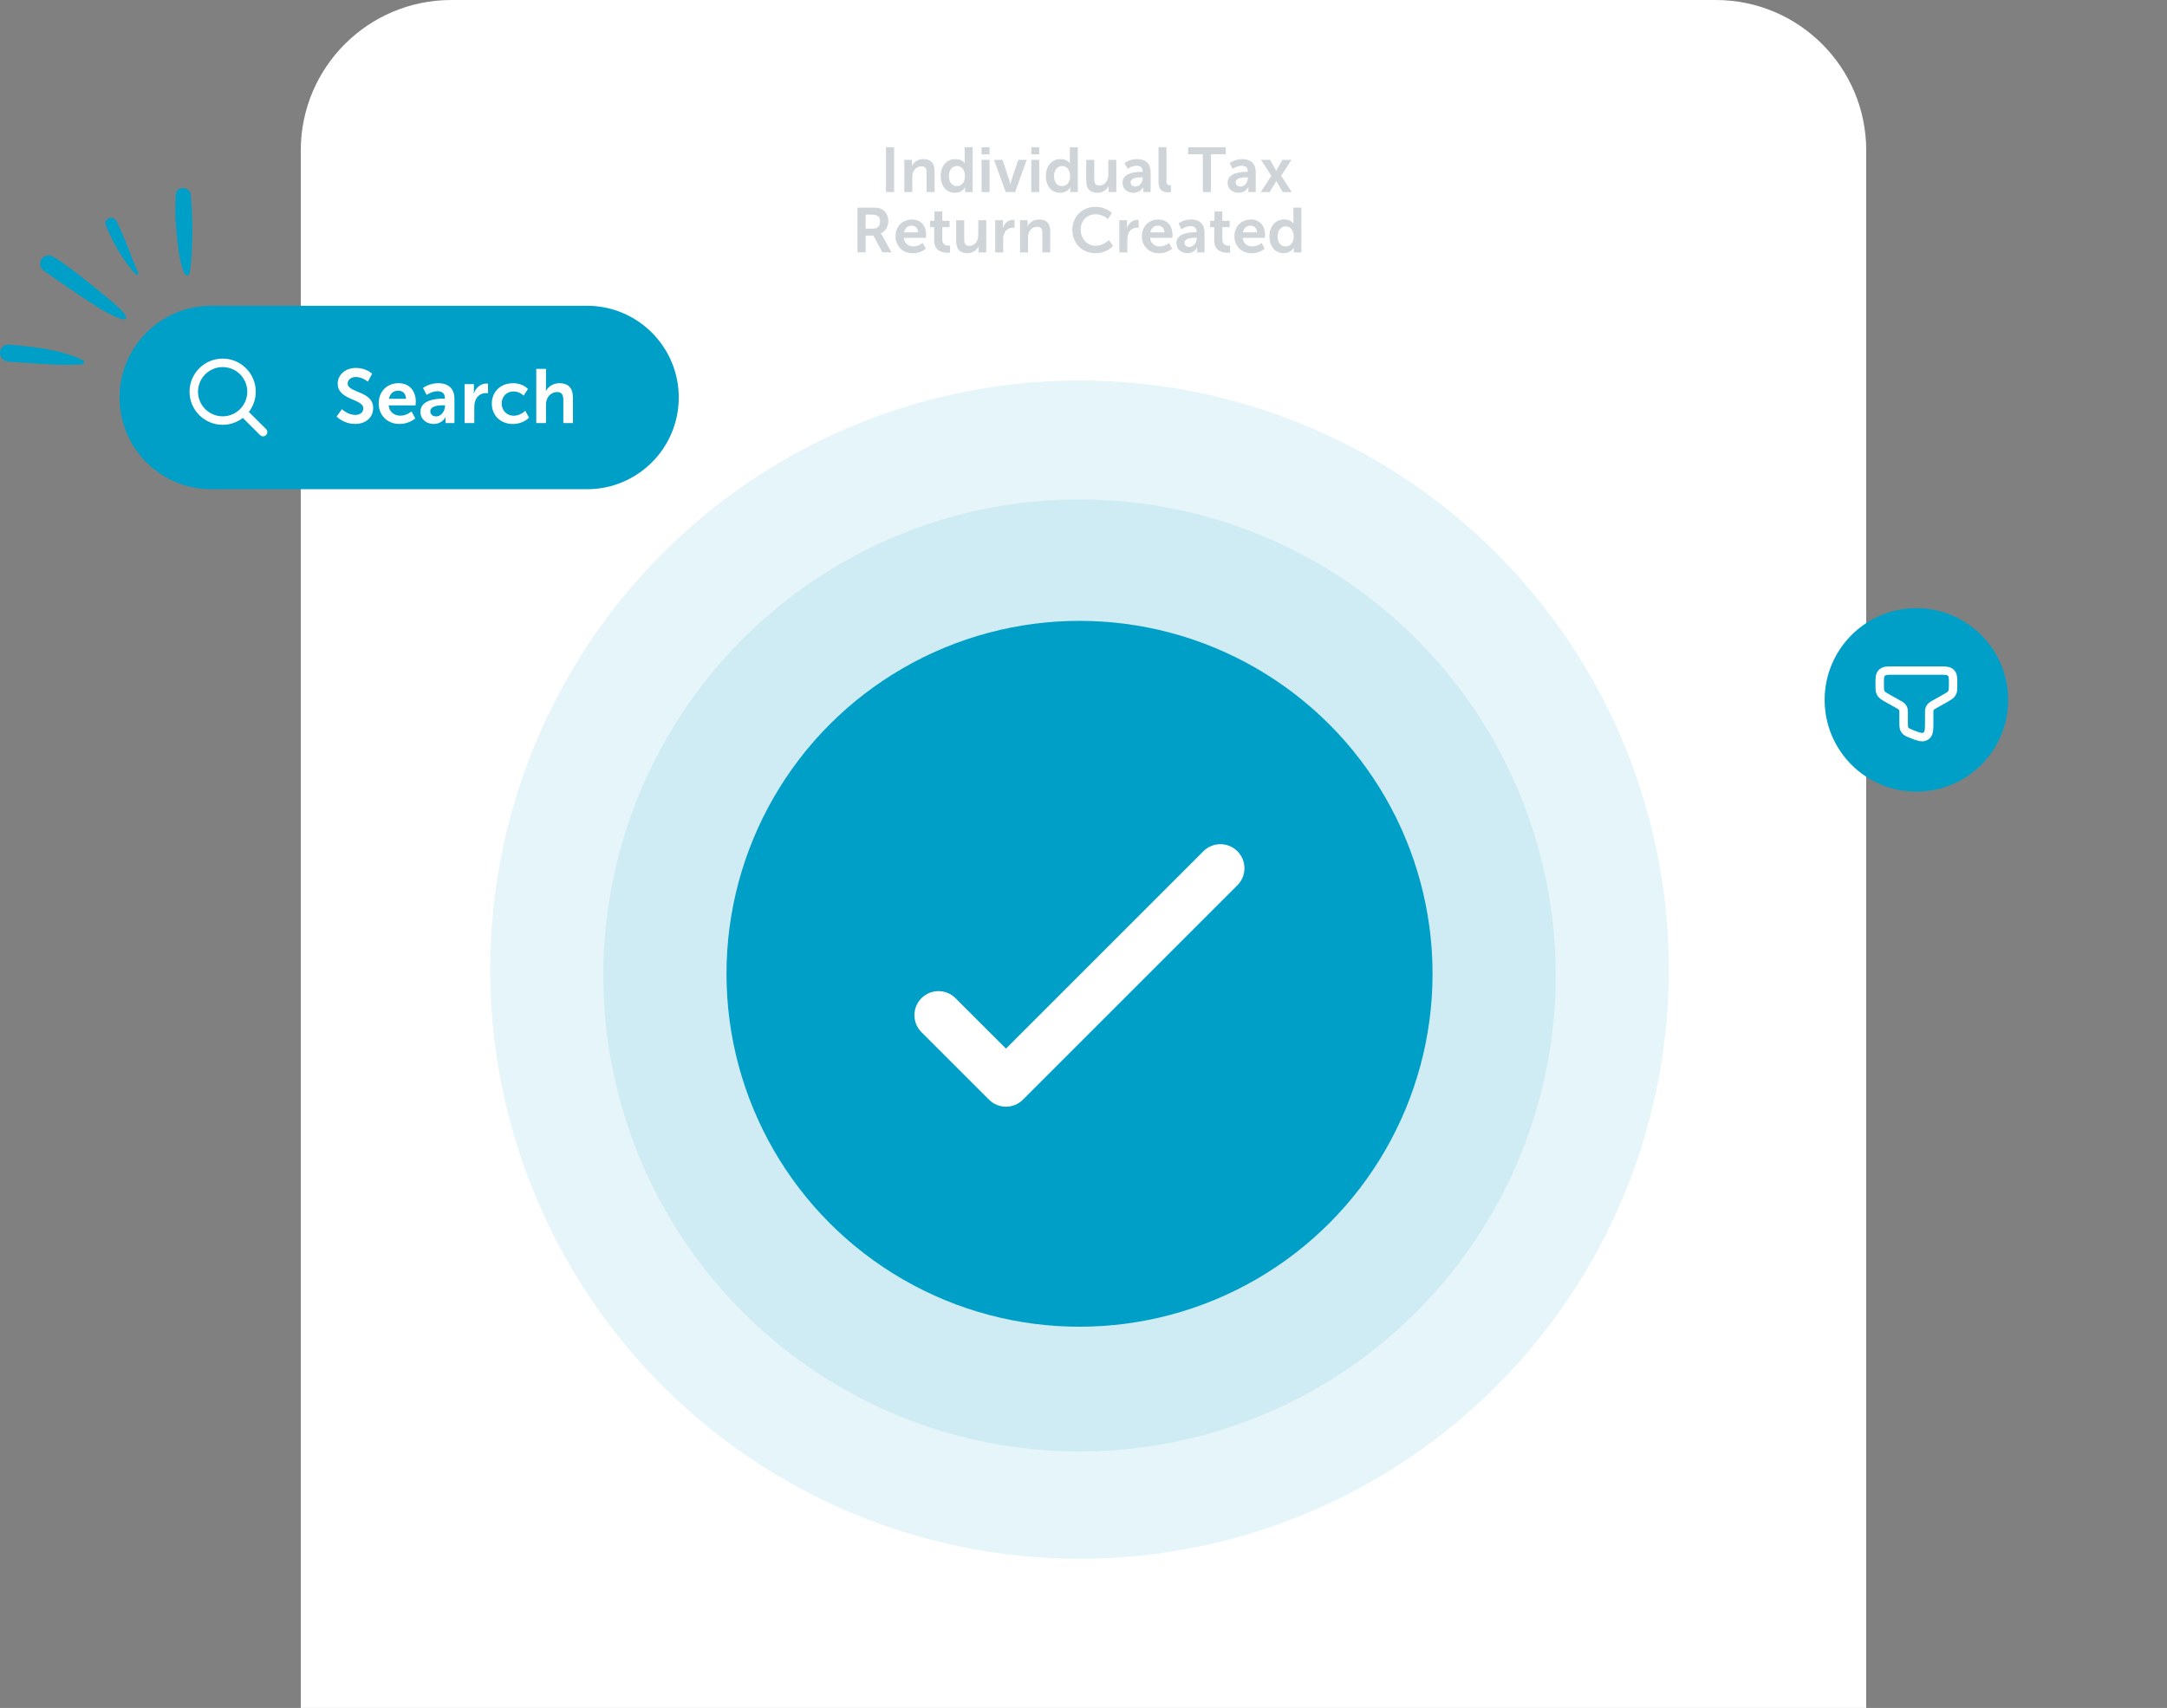
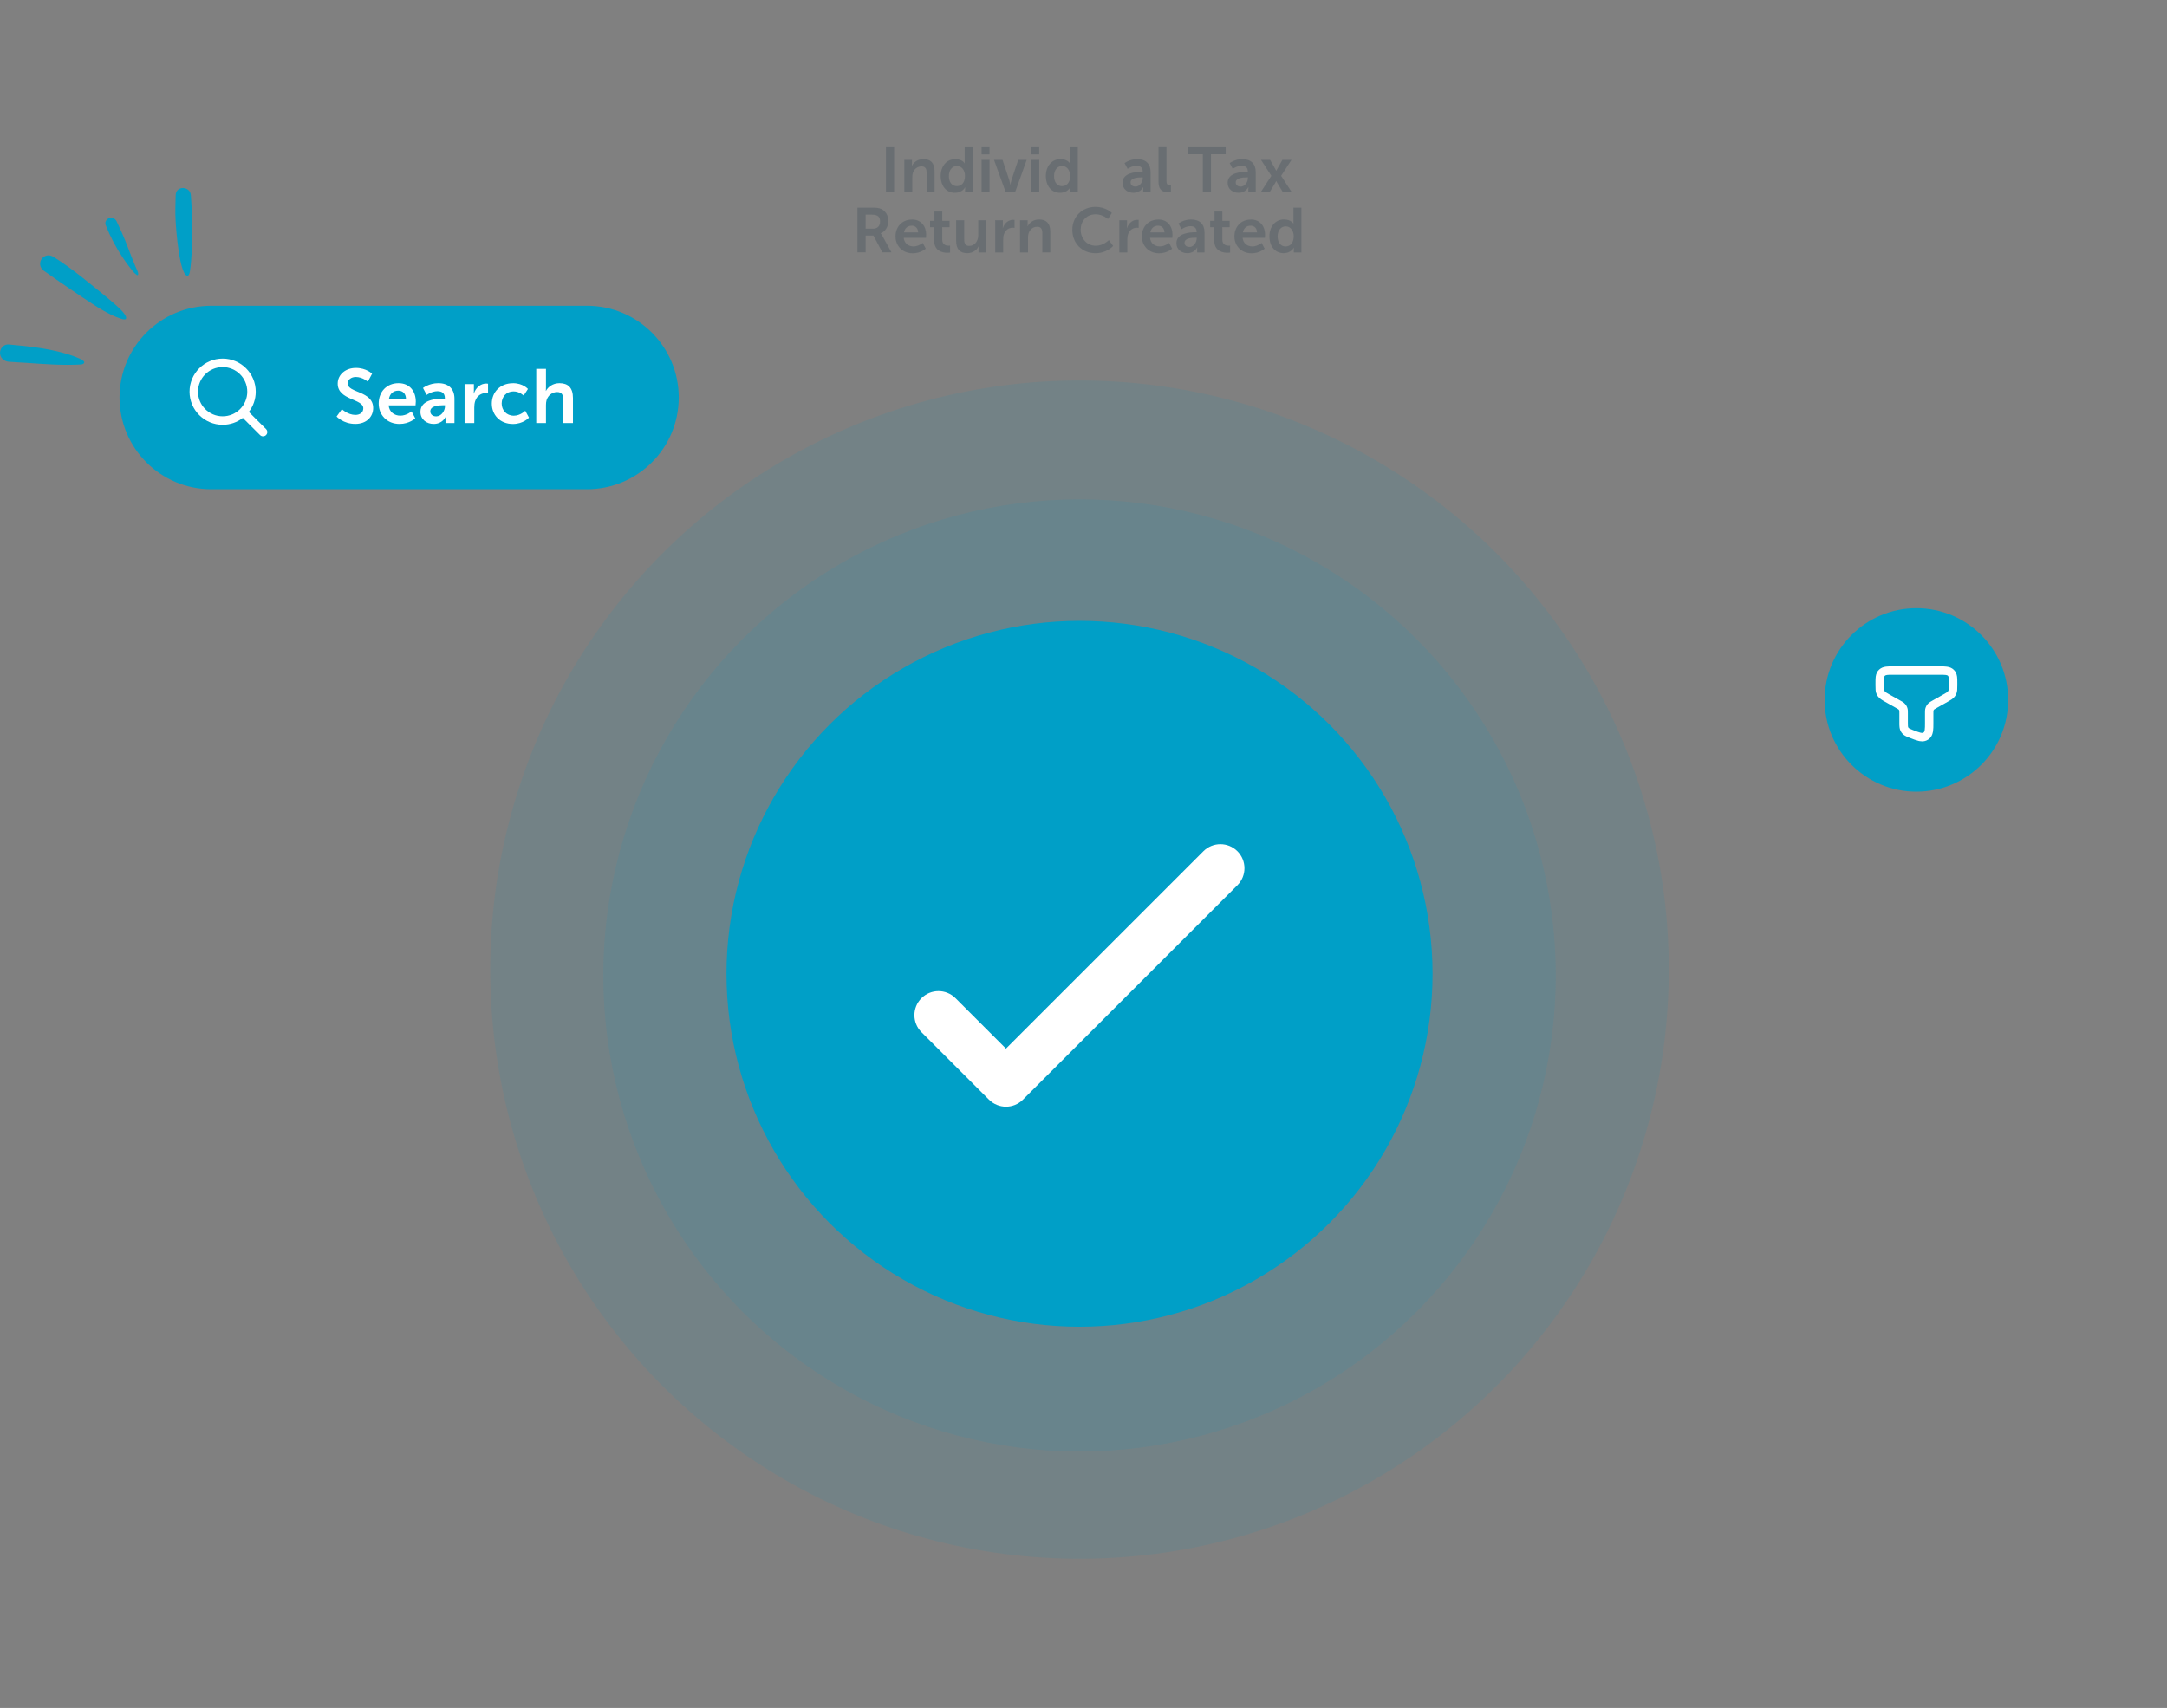
<svg xmlns="http://www.w3.org/2000/svg" id="Layer_2" viewBox="0 0 542.01 427.31">
  <rect x="0" y="0" width="542.01" height="427.31" fill="#808080" stroke="none" />
  <defs>
    <style>.cls-1{isolation:isolate;opacity:.1;}.cls-1,.cls-2,.cls-3,.cls-4,.cls-5{stroke-width:0px;}.cls-1,.cls-4{fill:#009fc7;}.cls-6{opacity:.2;}.cls-2{opacity:0;}.cls-2,.cls-5{fill:#fff;}.cls-3{fill:#102a3d;}</style>
  </defs>
  <g id="Layer_1-2">
    <rect class="cls-2" x="0" y="0" width="542.01" height="427.31" />
-     <path class="cls-5" d="m112.87,0h316.28c20.77,0,37.63,16.86,37.63,37.63v389.68H75.23V37.63c0-20.77,16.86-37.63,37.63-37.63Z" />
    <circle class="cls-1" cx="270.01" cy="244.04" r="119.11" />
    <circle class="cls-1" cx="270.01" cy="242.59" r="147.39" />
    <circle class="cls-4" cx="270.01" cy="243.63" r="88.3" />
    <path class="cls-5" d="m251.62,276.88c-1.54,0-3.08-.59-4.26-1.76l-16.88-16.88c-2.35-2.35-2.35-6.16,0-8.51s6.16-2.35,8.51,0l12.62,12.62,49.38-49.38c2.35-2.35,6.16-2.35,8.51,0s2.35,6.16,0,8.51l-53.64,53.64c-1.18,1.18-2.72,1.76-4.26,1.76Z" />
    <g class="cls-6">
      <path class="cls-3" d="m221.6,36.83h2.04v11.22h-2.04v-11.22Z" />
      <path class="cls-3" d="m226.17,39.99h1.93v.93c0,.3-.03.55-.03.55h.03c.35-.68,1.23-1.67,2.86-1.67,1.79,0,2.8.93,2.8,3.06v5.18h-1.99v-4.77c0-.98-.25-1.65-1.28-1.65s-1.86.68-2.16,1.65c-.11.33-.14.69-.14,1.08v3.7h-2s0-8.06,0-8.06Z" />
      <path class="cls-3" d="m238.96,39.81c1.77,0,2.32,1.03,2.32,1.03h.03s-.02-.21-.02-.46v-3.54h2v11.22h-1.9v-.67c0-.3.03-.52.03-.52h-.03s-.68,1.37-2.53,1.37c-2.18,0-3.57-1.73-3.57-4.22s1.51-4.22,3.65-4.22h0Zm.38,6.75c1.04,0,2.02-.76,2.02-2.55,0-1.25-.67-2.48-2-2.48-1.1,0-2.02.9-2.02,2.5s.82,2.53,2,2.53Z" />
      <path class="cls-3" d="m245.51,36.83h1.99v1.79h-1.99v-1.79Zm0,3.16h2v8.06h-2v-8.06Z" />
      <path class="cls-3" d="m248.63,39.99h2.12l1.67,4.99c.16.47.27,1.22.28,1.22h.03s.13-.74.28-1.22l1.67-4.99h2.12l-2.89,8.06h-2.37l-2.92-8.06h0Z" />
      <path class="cls-3" d="m257.94,36.83h1.99v1.79h-1.99v-1.79Zm0,3.16h2v8.06h-2v-8.06Z" />
      <path class="cls-3" d="m265.26,39.81c1.77,0,2.32,1.03,2.32,1.03h.03s-.02-.21-.02-.46v-3.54h2v11.22h-1.9v-.67c0-.3.03-.52.03-.52h-.03s-.68,1.37-2.53,1.37c-2.18,0-3.57-1.73-3.57-4.22s1.51-4.22,3.65-4.22h0Zm.38,6.75c1.04,0,2.02-.76,2.02-2.55,0-1.25-.67-2.48-2-2.48-1.1,0-2.02.9-2.02,2.5s.82,2.53,2,2.53Z" />
-       <path class="cls-3" d="m271.7,39.99h2v4.77c0,.98.25,1.65,1.25,1.65,1.45,0,2.26-1.28,2.26-2.72v-3.7h2v8.06h-1.93v-.92c0-.31.03-.57.03-.57h-.03c-.39.84-1.42,1.67-2.8,1.67-1.73,0-2.8-.87-2.8-3.06v-5.18h0Z" />
      <path class="cls-3" d="m285.54,43h.27v-.11c0-1.06-.67-1.42-1.55-1.42-1.16,0-2.22.77-2.22.77l-.76-1.44s1.25-1,3.16-1c2.12,0,3.35,1.17,3.35,3.21v5.04h-1.85v-.67c0-.32.03-.57.03-.57h-.03s-.62,1.42-2.45,1.42c-1.44,0-2.73-.9-2.73-2.51,0-2.56,3.46-2.73,4.77-2.73h0Zm-1.54,3.68c1.06,0,1.82-1.14,1.82-2.12v-.19h-.35c-1.03,0-2.69.14-2.69,1.26,0,.54.39,1.04,1.22,1.04h0Z" />
      <path class="cls-3" d="m289.77,36.83h1.99v8.41c0,.88.3,1.1.82,1.1.16,0,.3-.02.3-.02v1.75s-.3.05-.63.05c-1.1,0-2.48-.28-2.48-2.59v-8.71h0Z" />
      <path class="cls-3" d="m300.85,38.59h-3.68v-1.75h9.4v1.75h-3.68v9.46h-2.04v-9.46h0Z" />
      <path class="cls-3" d="m311.83,43h.27v-.11c0-1.06-.67-1.42-1.55-1.42-1.16,0-2.22.77-2.22.77l-.76-1.44s1.25-1,3.16-1c2.12,0,3.35,1.17,3.35,3.21v5.04h-1.85v-.67c0-.32.03-.57.03-.57h-.03s-.62,1.42-2.45,1.42c-1.44,0-2.73-.9-2.73-2.51,0-2.56,3.46-2.73,4.77-2.73h0Zm-1.53,3.68c1.06,0,1.82-1.14,1.82-2.12v-.19h-.35c-1.03,0-2.69.14-2.69,1.26,0,.54.39,1.04,1.22,1.04h0Z" />
      <path class="cls-3" d="m319.2,45.29s-.11.25-.22.43l-1.41,2.34h-2.23l2.65-4.08-2.59-3.98h2.28l1.25,2.2c.13.21.27.51.27.51h.03s.14-.3.27-.51l1.25-2.2h2.28l-2.59,3.98,2.65,4.08h-2.23l-1.41-2.34c-.11-.17-.22-.43-.22-.43h-.03Z" />
      <path class="cls-3" d="m214.48,51.94h3.62c1.22,0,1.77.1,2.26.31,1.12.51,1.83,1.58,1.83,3.06,0,1.34-.71,2.59-1.9,3.06v.03s.16.16.38.55l2.31,4.19h-2.28l-2.23-4.19h-1.96v4.19h-2.04v-11.22h0Zm3.87,5.27c1.09,0,1.77-.65,1.77-1.77s-.46-1.74-2.06-1.74h-1.55v3.51s1.83,0,1.83,0Z" />
      <path class="cls-3" d="m228.09,54.91c2.32,0,3.57,1.69,3.57,3.83,0,.24-.05.77-.05.77h-5.56c.13,1.41,1.22,2.14,2.42,2.14,1.3,0,2.32-.88,2.32-.88l.77,1.44s-1.24,1.16-3.24,1.16c-2.67,0-4.33-1.93-4.33-4.22,0-2.48,1.69-4.22,4.09-4.22h0Zm1.55,3.22c-.03-1.09-.71-1.67-1.59-1.67-1.03,0-1.74.63-1.93,1.67h3.53Z" />
      <path class="cls-3" d="m233.67,56.83h-1.04v-1.59h1.09v-2.32h1.96v2.32h1.83v1.59h-1.83v3.13c0,1.33,1.04,1.51,1.59,1.51.22,0,.36-.03.36-.03v1.75s-.24.05-.62.05c-1.12,0-3.35-.33-3.35-3.04v-3.38h0Z" />
      <path class="cls-3" d="m239.17,55.1h2v4.77c0,.98.25,1.65,1.25,1.65,1.45,0,2.26-1.28,2.26-2.72v-3.7h2v8.06h-1.93v-.92c0-.31.03-.57.03-.57h-.03c-.39.84-1.42,1.67-2.8,1.67-1.72,0-2.8-.87-2.8-3.06v-5.18h0Z" />
      <path class="cls-3" d="m248.91,55.1h1.93v1.39c0,.3-.03.57-.03.57h.03c.36-1.16,1.33-2.07,2.56-2.07.19,0,.36.03.36.03v1.98s-.21-.03-.47-.03c-.85,0-1.82.49-2.2,1.69-.13.39-.17.84-.17,1.31v3.19h-2v-8.06h-.01Z" />
      <path class="cls-3" d="m255.11,55.1h1.93v.93c0,.3-.03.55-.03.55h.03c.35-.68,1.23-1.67,2.86-1.67,1.79,0,2.8.93,2.8,3.06v5.18h-1.99v-4.77c0-.98-.25-1.65-1.28-1.65s-1.86.68-2.16,1.65c-.11.33-.14.69-.14,1.08v3.7h-2s0-8.06,0-8.06Z" />
      <path class="cls-3" d="m273.96,51.75c2.73,0,4.14,1.53,4.14,1.53l-.98,1.51s-1.28-1.18-3.06-1.18c-2.37,0-3.76,1.77-3.76,3.86s1.44,4.01,3.78,4.01c1.94,0,3.26-1.42,3.26-1.42l1.08,1.47s-1.55,1.82-4.41,1.82c-3.43,0-5.8-2.55-5.8-5.85s2.47-5.75,5.77-5.75h0Z" />
      <path class="cls-3" d="m279.96,55.1h1.93v1.39c0,.3-.03.57-.03.57h.03c.36-1.16,1.33-2.07,2.56-2.07.19,0,.36.03.36.03v1.98s-.21-.03-.47-.03c-.85,0-1.82.49-2.2,1.69-.13.39-.17.84-.17,1.31v3.19h-2v-8.06h-.01Z" />
      <path class="cls-3" d="m289.7,54.91c2.32,0,3.57,1.69,3.57,3.83,0,.24-.05.77-.05.77h-5.56c.13,1.41,1.22,2.14,2.42,2.14,1.3,0,2.32-.88,2.32-.88l.77,1.44s-1.24,1.16-3.24,1.16c-2.67,0-4.33-1.93-4.33-4.22,0-2.48,1.69-4.22,4.09-4.22h0Zm1.55,3.22c-.03-1.09-.71-1.67-1.59-1.67-1.03,0-1.74.63-1.93,1.67h3.53Z" />
      <path class="cls-3" d="m299.02,58.11h.27v-.11c0-1.06-.67-1.42-1.55-1.42-1.16,0-2.22.77-2.22.77l-.76-1.44s1.25-1,3.16-1c2.12,0,3.35,1.17,3.35,3.21v5.04h-1.85v-.67c0-.32.03-.57.03-.57h-.03s-.62,1.42-2.45,1.42c-1.44,0-2.73-.9-2.73-2.51,0-2.56,3.46-2.73,4.77-2.73h0Zm-1.53,3.68c1.06,0,1.82-1.14,1.82-2.12v-.19h-.35c-1.03,0-2.69.14-2.69,1.26,0,.54.39,1.04,1.22,1.04h0Z" />
      <path class="cls-3" d="m303.72,56.83h-1.04v-1.59h1.09v-2.32h1.96v2.32h1.83v1.59h-1.83v3.13c0,1.33,1.04,1.51,1.59,1.51.22,0,.36-.03.36-.03v1.75s-.24.05-.62.05c-1.12,0-3.35-.33-3.35-3.04v-3.38h0Z" />
      <path class="cls-3" d="m312.85,54.91c2.32,0,3.57,1.69,3.57,3.83,0,.24-.05.77-.05.77h-5.56c.13,1.41,1.22,2.14,2.42,2.14,1.3,0,2.32-.88,2.32-.88l.77,1.44s-1.24,1.16-3.24,1.16c-2.67,0-4.33-1.93-4.33-4.22,0-2.48,1.69-4.22,4.09-4.22h0Zm1.55,3.22c-.03-1.09-.71-1.67-1.59-1.67-1.03,0-1.74.63-1.93,1.67h3.53Z" />
      <path class="cls-3" d="m321.18,54.91c1.77,0,2.32,1.03,2.32,1.03h.03s-.02-.21-.02-.46v-3.54h2v11.22h-1.9v-.67c0-.3.03-.52.03-.52h-.03s-.68,1.37-2.53,1.37c-2.18,0-3.57-1.73-3.57-4.22s1.51-4.22,3.65-4.22h0Zm.38,6.75c1.04,0,2.02-.76,2.02-2.55,0-1.25-.67-2.48-2-2.48-1.1,0-2.02.9-2.02,2.5s.82,2.53,2,2.53Z" />
    </g>
    <g id="Layer_1-2">
      <path class="cls-4" d="m31.4,79.86c-.57.16-1.22-.17-1.78-.35-1.95-.7-3.76-1.76-5.52-2.85-4.47-2.89-8.88-5.91-13.22-8.99-2.1-1.76.09-4.83,2.47-3.43,4.68,2.92,8.9,6.52,13.17,9.98.8.72,5.65,4.45,4.98,5.54-.02.04-.06.08-.1.11" />
      <path class="cls-4" d="m20.3,91.19c-4.62.27-9.29-.1-13.92-.42-1.39-.1-2.78-.14-4.16-.26-.6-.05-1.16-.28-1.59-.72-1.37-1.36-.33-3.75,1.59-3.6,5.4.48,10.91,1.06,16.1,2.88.51.23,3,1.05,2.74,1.64.02-.03.02-.06.02-.1,0,.09-.03.17-.07.24-.13.21-.43.31-.7.35" />
      <path class="cls-4" d="m47.06,68.96h0c-2.16.6-3.07-12.09-3.13-13.76-.15-2.14-.02-4.28.01-6.41.09-2.44,3.72-2.29,3.81.17.27,3.94.48,7.87.29,11.79-.07,1.96-.15,3.92-.36,5.87-.14.67-.09,1.53-.45,2.12-.05.08-.11.15-.17.22" />
      <path class="cls-4" d="m34.25,68.82c-.75-.5-1.29-1.32-1.86-2.02-.6-.79-1.19-1.59-1.73-2.42-1.69-2.52-3.08-5.2-4.19-7.99-.52-1.15.78-2.35,1.93-1.78.38.17.64.46.8.83.41.91.85,1.81,1.26,2.72,1.21,2.67,2.12,5.44,3.27,8.13.09.39,1.06,2.01.8,2.44-.05.08-.14.12-.28.1" />
    </g>
    <path class="cls-4" d="m52.85,76.5h93.97c12.67,0,22.95,10.27,22.95,22.95h0c0,12.67-10.27,22.95-22.95,22.95H52.85c-12.67,0-22.95-10.27-22.95-22.95h0c0-12.67,10.27-22.95,22.95-22.95Z" />
    <path class="cls-5" d="m65.8,109.17c-.27,0-.54-.1-.75-.31l-4.31-4.3c-1.4,1.08-3.15,1.72-5.05,1.72-4.57,0-8.28-3.71-8.28-8.28s3.71-8.28,8.28-8.28,8.28,3.71,8.28,8.28c0,1.91-.65,3.66-1.73,5.06l4.31,4.29c.41.41.42,1.08,0,1.5-.21.21-.48.31-.75.31Zm-10.11-17.33c-3.4,0-6.16,2.76-6.16,6.16s2.76,6.16,6.16,6.16,6.16-2.76,6.16-6.16-2.76-6.16-6.16-6.16Z" />
    <path class="cls-5" d="m85.52,102.37s1.47,1.44,3.38,1.44c1.03,0,1.97-.54,1.97-1.65,0-2.43-6.4-2-6.4-6.17,0-2.26,1.95-3.94,4.55-3.94s4.05,1.45,4.05,1.45l-1.07,2s-1.3-1.18-3-1.18c-1.14,0-2.04.67-2.04,1.62,0,2.41,6.38,1.82,6.38,6.15,0,2.16-1.65,3.97-4.47,3.97-3.02,0-4.68-1.85-4.68-1.85l1.34-1.85h0Z" />
    <path class="cls-5" d="m99.68,95.87c2.81,0,4.32,2.04,4.32,4.62,0,.28-.06.93-.06.93h-6.73c.15,1.7,1.47,2.58,2.92,2.58,1.57,0,2.81-1.07,2.81-1.07l.93,1.74s-1.49,1.4-3.92,1.4c-3.23,0-5.23-2.33-5.23-5.1,0-3,2.04-5.1,4.95-5.1h0Zm1.87,3.9c-.04-1.32-.86-2.03-1.93-2.03-1.24,0-2.1.76-2.33,2.03h4.26Z" />
    <path class="cls-5" d="m110.95,99.73h.32v-.13c0-1.28-.8-1.72-1.87-1.72-1.4,0-2.68.93-2.68.93l-.92-1.74s1.51-1.2,3.82-1.2c2.56,0,4.05,1.41,4.05,3.88v6.09h-2.24v-.8c0-.38.04-.69.04-.69h-.04s-.75,1.72-2.96,1.72c-1.74,0-3.31-1.09-3.31-3.04,0-3.1,4.19-3.3,5.77-3.3h.01Zm-1.85,4.45c1.28,0,2.2-1.38,2.2-2.56v-.23h-.42c-1.24,0-3.25.17-3.25,1.53,0,.65.48,1.26,1.47,1.26h0Z" />
    <path class="cls-5" d="m116.2,96.1h2.33v1.68c0,.36-.04.69-.04.69h.04c.44-1.4,1.61-2.51,3.1-2.51.23,0,.44.04.44.04v2.39s-.25-.04-.58-.04c-1.03,0-2.2.59-2.65,2.04-.15.48-.21,1.01-.21,1.59v3.86h-2.43v-9.74h0Z" />
    <path class="cls-5" d="m128.3,95.87c2.54,0,3.75,1.45,3.75,1.45l-1.07,1.66s-1.01-1.05-2.54-1.05c-1.79,0-2.96,1.36-2.96,3.02s1.18,3.06,3.04,3.06c1.65,0,2.86-1.24,2.86-1.24l.93,1.72s-1.4,1.59-4.01,1.59c-3.23,0-5.29-2.27-5.29-5.1s2.06-5.1,5.29-5.1h0Z" />
    <path class="cls-5" d="m134.13,92.28h2.43v4.7c0,.48-.04.82-.04.82h.04c.48-.93,1.66-1.93,3.37-1.93,2.16,0,3.38,1.13,3.38,3.71v6.27h-2.41v-5.77c0-1.18-.31-1.99-1.55-1.99s-2.27.84-2.64,2.03c-.11.38-.15.8-.15,1.26v4.47h-2.43v-13.56h0Z" />
    <path class="cls-4" d="m479.33,152.16h0c12.67,0,22.95,10.27,22.95,22.95h0c0,12.67-10.27,22.95-22.95,22.95h0c-12.67,0-22.95-10.27-22.95-22.95h0c0-12.67,10.27-22.95,22.95-22.95Z" />
    <path class="cls-5" d="m480.74,185.47c-.41,0-.74-.08-.91-.12-.59-.14-1.25-.4-2.06-.72l-.19-.07c-.33-.13-.64-.25-.91-.4-.28-.14-.72-.4-1.07-.9-.35-.49-.45-1-.49-1.34-.04-.33-.04-.69-.04-1.07v-2.31c0-.36,0-.64-.01-.71-.03-.15-.08-.24-.23-.37-.08-.07-.51-.31-.72-.42l-2.67-1.5c-.34-.2-.64-.36-.9-.55-.43-.29-.74-.62-.98-1-.24-.39-.38-.82-.43-1.36-.03-.36-.03-.75-.03-1.19v-.62c0-.62,0-1.11.06-1.55.1-.74.38-1.31.85-1.74.45-.42,1.02-.67,1.73-.75.45-.06.97-.06,1.58-.06h12.03c.6,0,1.12,0,1.58.07.72.09,1.29.34,1.73.76.46.43.74,1,.84,1.73.06.44.06.94.06,1.51v.66c0,.45,0,.83-.03,1.18-.06.54-.19.97-.43,1.36-.24.39-.55.71-.99,1.01-.28.19-.6.37-.97.58l-2.59,1.46c-.41.23-.68.39-.75.44-.13.12-.18.22-.21.35-.01.06-.01.47-.01.72v2.33c0,.81,0,1.51-.09,2.09-.15.97-.57,1.66-1.28,2.1-.51.32-1.04.41-1.48.41Zm-8.19-16.65c-.21,0-.39.02-.54.04-.35.04-.47.13-.56.2-.08.07-.15.18-.2.48-.04.3-.04.72-.04,1.22v.67c0,.39,0,.73.02.98.02.2.06.35.14.47.08.13.19.24.38.37.18.13.44.28.74.44l2.66,1.49c.62.35.87.49,1.08.67.48.42.78.91.91,1.51.06.24.06.48.06,1.18v2.31c0,.32,0,.63.02.84.02.21.07.29.11.35.05.07.12.15.32.25.18.1.43.2.71.31l.18.07c.74.29,1.34.52,1.78.63.47.11.66.05.78-.03.12-.07.24-.2.31-.64.07-.42.07-1.04.07-1.76v-2.33c0-.65,0-.91.06-1.18.14-.61.44-1.1.9-1.51.23-.19.44-.31,1.07-.67l2.59-1.46c.33-.19.61-.34.81-.48.19-.13.3-.24.38-.37.07-.12.11-.26.14-.48.02-.24.02-.58.02-.97v-.66c0-.49,0-.92-.04-1.22-.04-.29-.11-.4-.2-.48-.08-.08-.21-.16-.55-.2-.33-.04-.79-.04-1.32-.04h-12.8Z" />
  </g>
</svg>